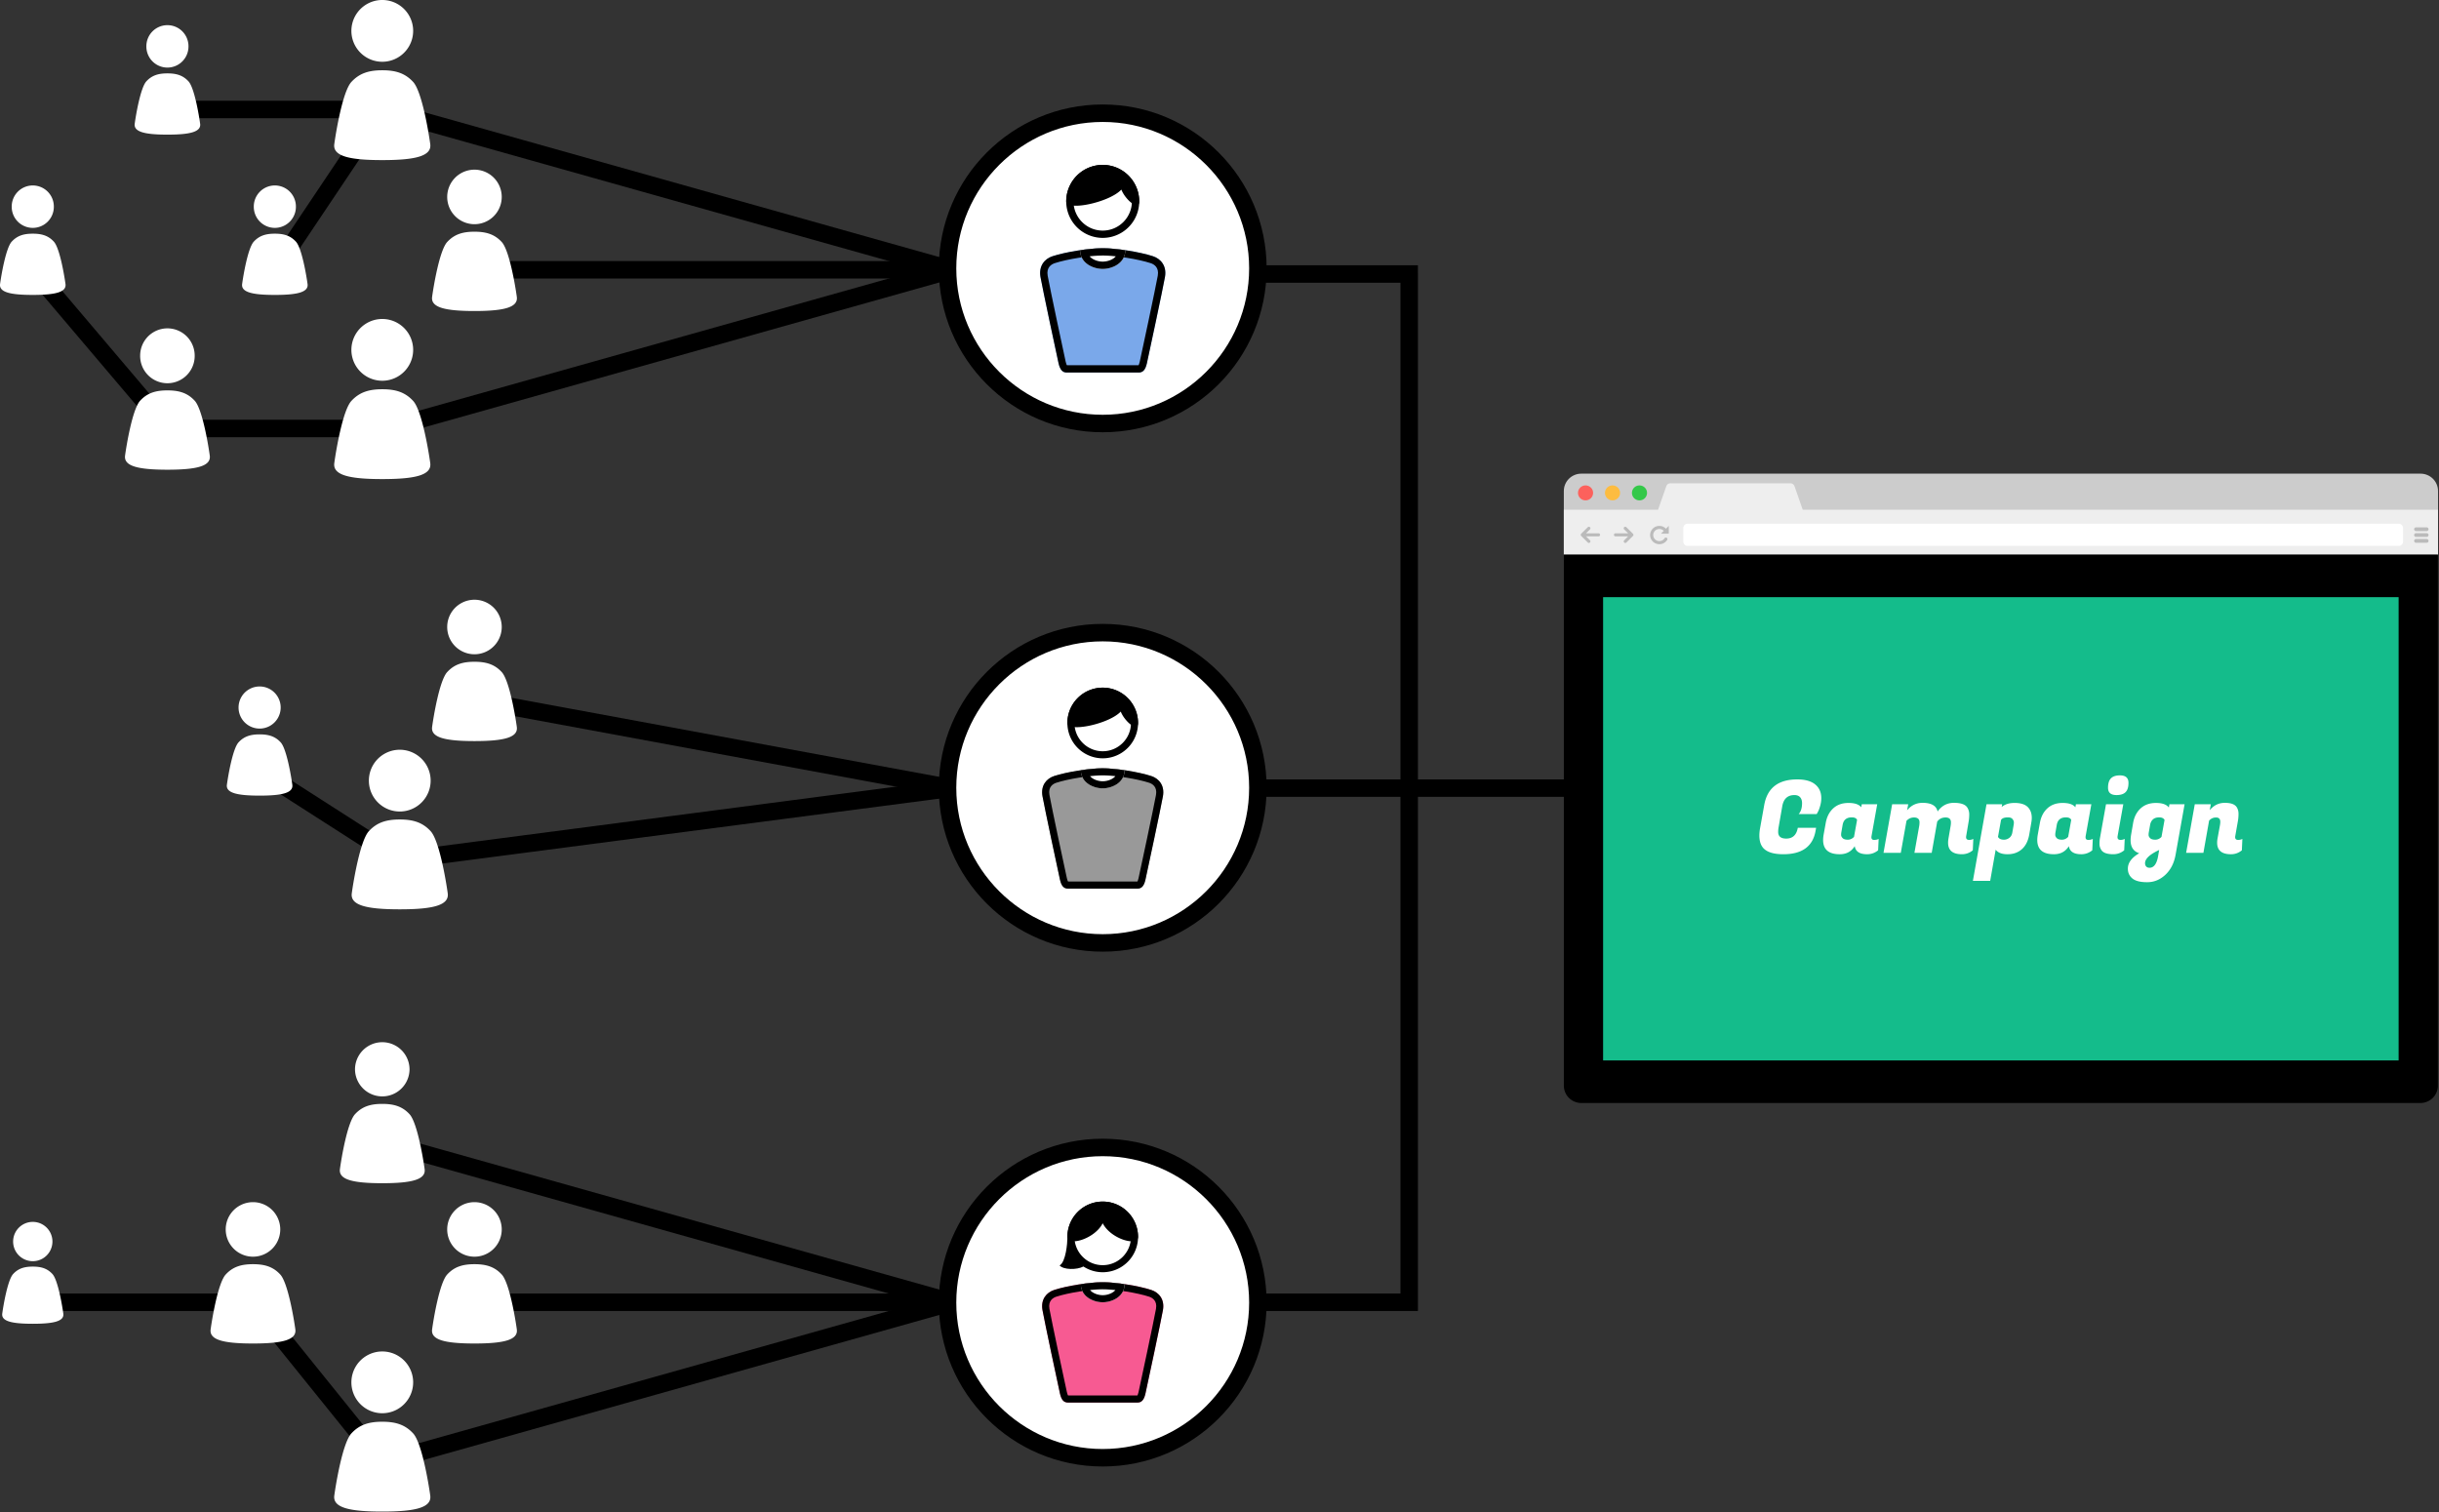
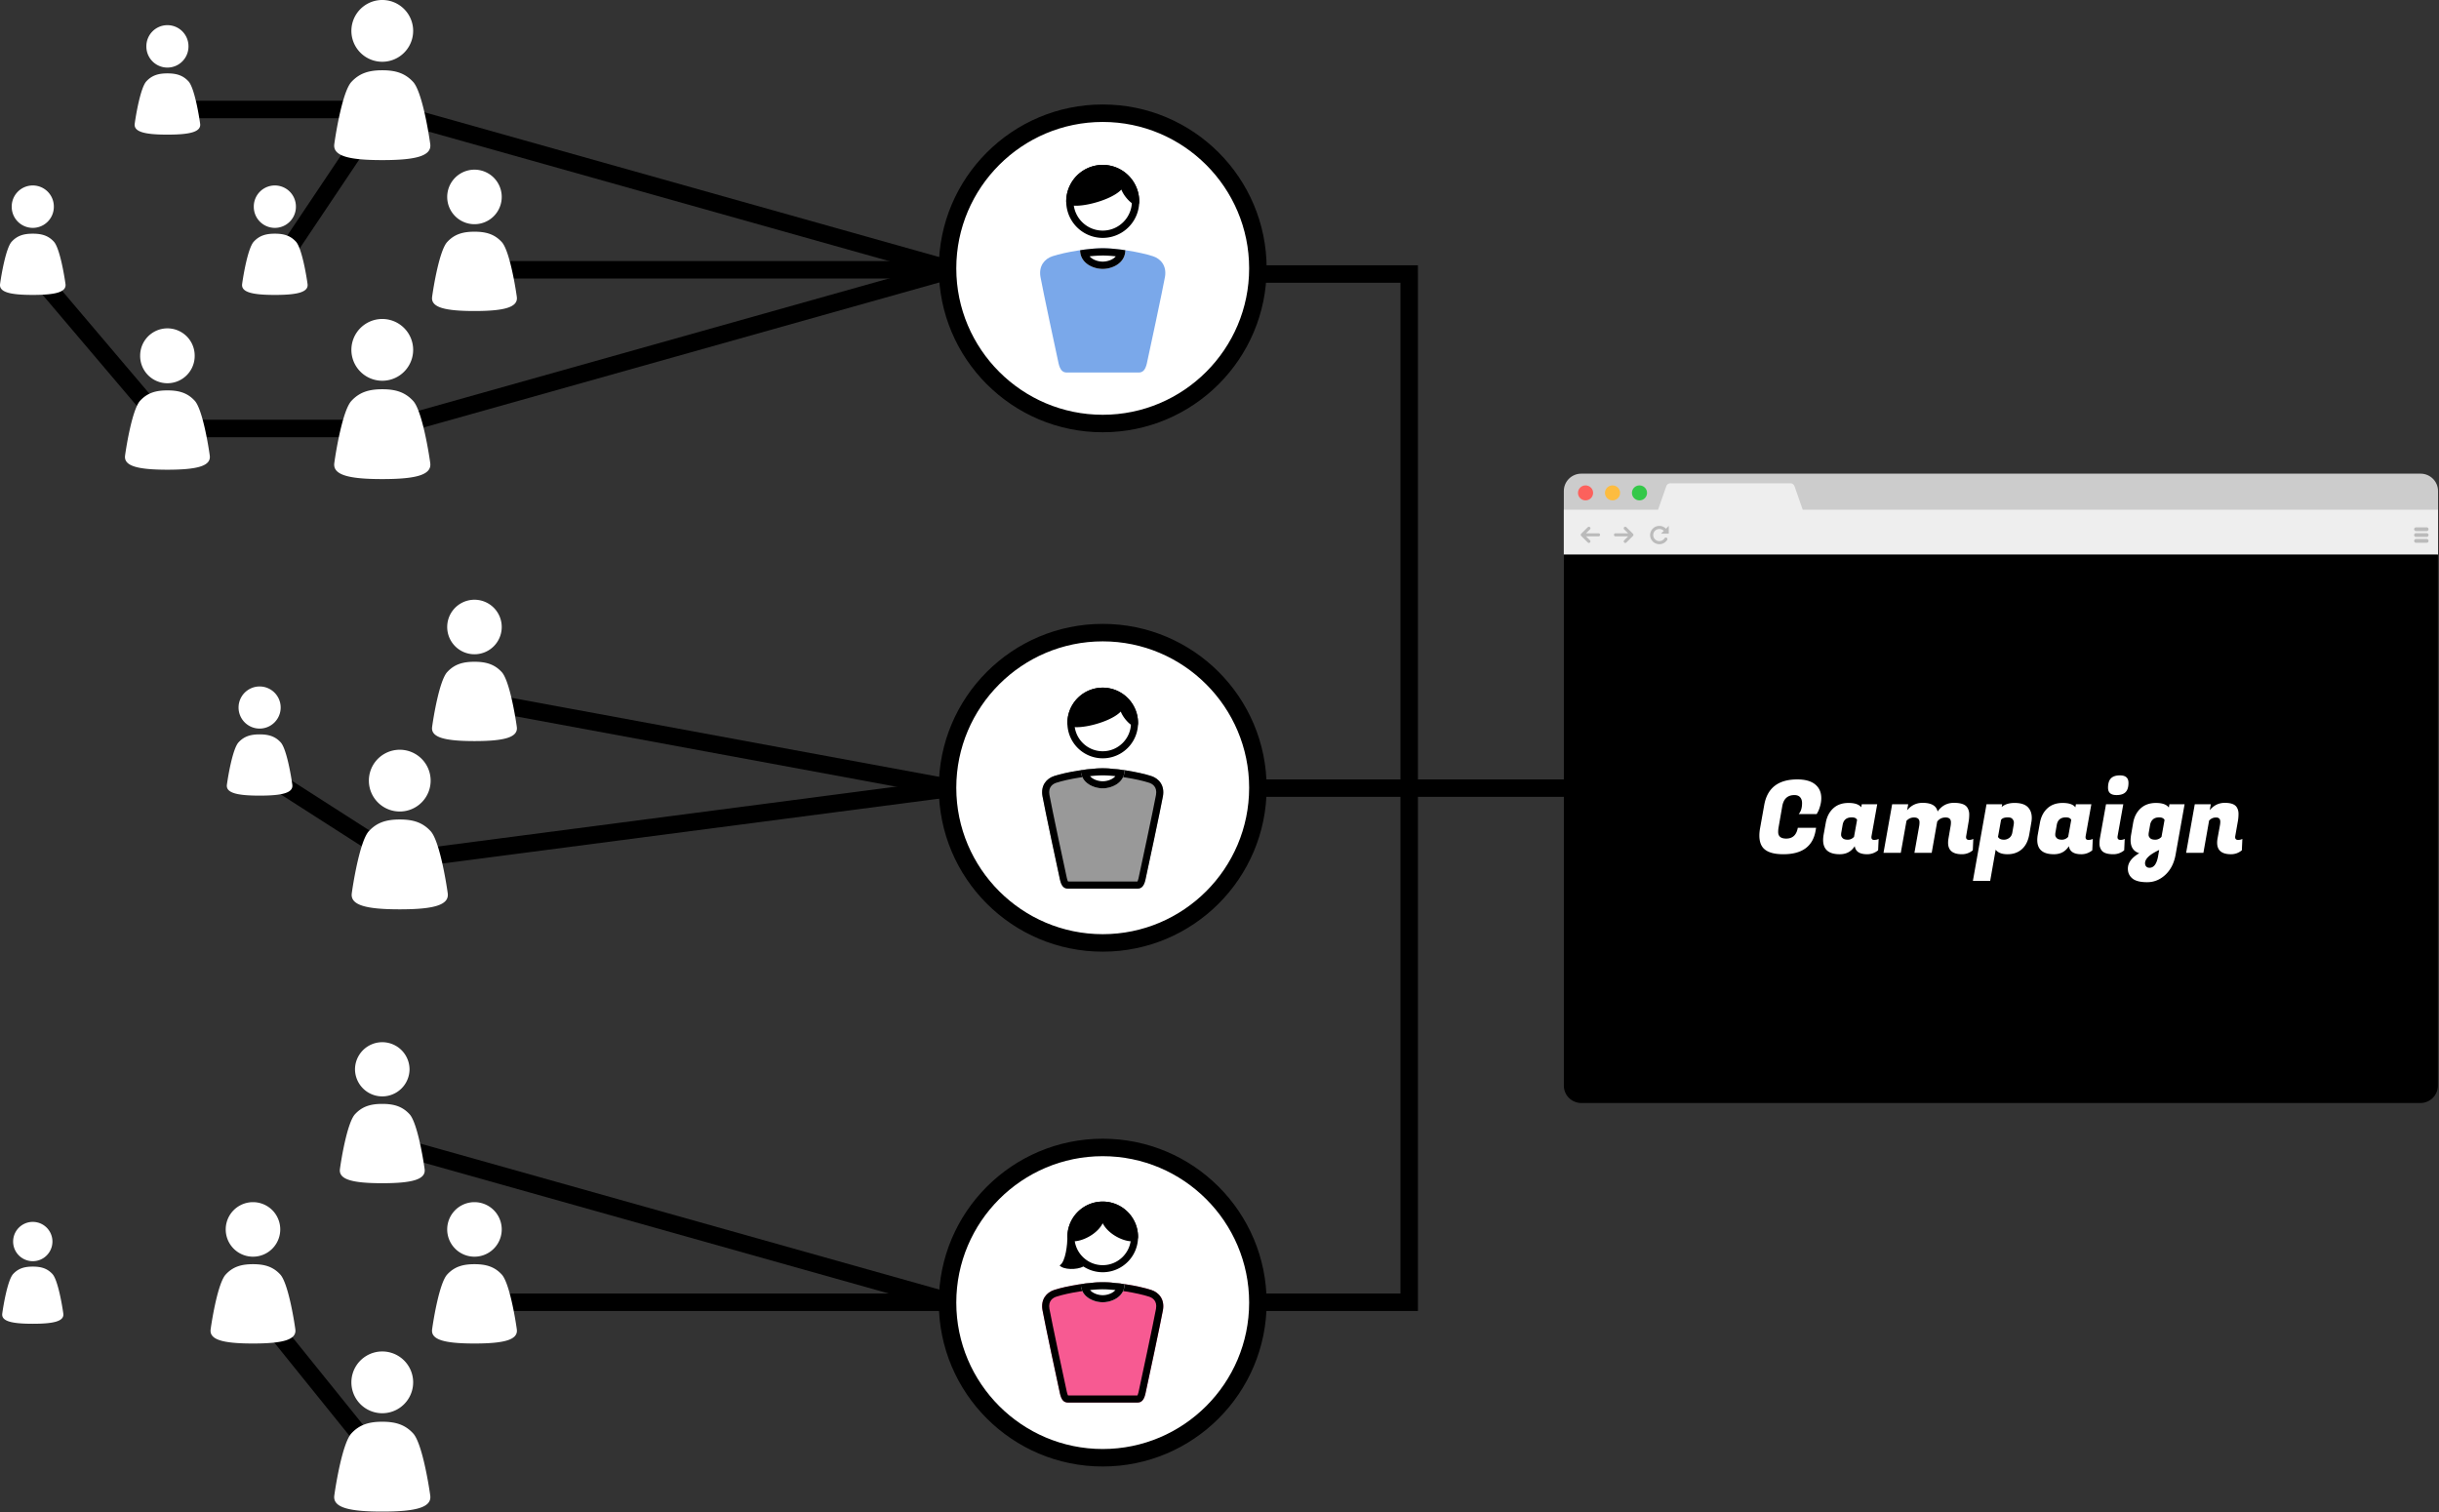
<svg xmlns="http://www.w3.org/2000/svg" xmlns:xlink="http://www.w3.org/1999/xlink" width="558" height="346" viewBox="0 0 558 346">
  <rect x="0" y="0" width="558" height="346" fill="#333333" stroke="none" />
  <defs>
    <path id="a" d="M0 0h557.778v345.862H0z" />
  </defs>
  <clipPath id="b">
    <use xlink:href="#a" overflow="visible" />
  </clipPath>
  <path clip-path="url(#b)" d="M357.777 182.332h-68a2 2 0 0 1 0-4h68a2 2 0 0 1 0 4M217.836 63.724H108.55a2 2 0 0 1 0-4h109.286a2 2 0 0 1 0 4" />
  <path clip-path="url(#b)" d="M324.4 299.967h-34.622a2 2 0 0 1 0-4H320.4V64.697h-30.622a2 2 0 0 1 0-4h34.615l.007 2v237.27zM217.837 63.725c-.18 0-.36-.024-.542-.076L86.915 26.972a2 2 0 0 1-1.383-2.467A2.005 2.005 0 0 1 88 23.122L218.377 59.8a2 2 0 0 1-.54 3.925" />
  <path clip-path="url(#b)" d="M87.457 100.4a2 2 0 0 1-.54-3.925l130.378-36.677a2 2 0 0 1 1.083 3.85l-130.38 36.68a2 2 0 0 1-.54.074M38.304 100.034c-.567 0-1.13-.24-1.526-.706L5.975 63.018a2 2 0 1 1 3.05-2.588l30.803 36.31a2 2 0 0 1-1.524 3.294" />
  <path clip-path="url(#b)" d="M87.458 100.034H38.304a2 2 0 0 1 0-4h49.154a2 2 0 0 1 0 4M87.458 27.047H38.304a2 2 0 0 1 0-4h49.154a2 2 0 0 1 0 4" />
  <path clip-path="url(#b)" d="M62.878 63.724a2 2 0 0 1-1.66-3.113l24.577-36.677a2 2 0 0 1 3.324 2.227L64.54 62.838a1.997 1.997 0 0 1-1.664.887M217.836 299.967H108.55a2 2 0 0 1 0-4h109.286a2 2 0 0 1 0 4" />
  <path clip-path="url(#b)" d="M217.837 299.968c-.18 0-.36-.024-.542-.076l-130.38-36.677a2 2 0 0 1 1.084-3.85l130.378 36.676a2 2 0 0 1-.54 3.928" />
-   <path clip-path="url(#b)" d="M87.457 336.645a2 2 0 0 1-.54-3.927l130.378-36.677a1.998 1.998 0 0 1 2.467 1.384 2.002 2.002 0 0 1-1.384 2.468L87.998 336.57a1.964 1.964 0 0 1-.54.075M57.88 299.967H7.5a2 2 0 0 1 0-4h50.38a2 2 0 0 1 0 4" />
  <path clip-path="url(#b)" d="M87.46 336.644a1.998 1.998 0 0 1-1.56-.744l-29.577-36.677a2 2 0 0 1 3.114-2.512l29.577 36.68a2 2 0 0 1-1.555 3.254M217.838 182.332c-.12 0-.243-.012-.366-.033l-109.286-20.205a2 2 0 0 1 .727-3.934L218.2 178.366a2 2 0 0 1-.362 3.967" />
  <path clip-path="url(#b)" d="M91.456 198.844a2 2 0 0 1-1.98-1.74 2 2 0 0 1 1.723-2.243l126.377-16.512c1.096-.146 2.1.63 2.242 1.725a2 2 0 0 1-1.724 2.242L91.718 198.827c-.09.01-.176.017-.262.017" />
  <path clip-path="url(#b)" d="M91.456 198.844c-.37 0-.743-.103-1.078-.316l-32.062-20.554a2 2 0 0 1 2.16-3.368l32.062 20.553a2.002 2.002 0 0 1-1.082 3.684" />
  <path clip-path="url(#b)" fill="#FFF" d="M114.788 281.303a6.238 6.238 0 1 1-12.476 0 6.238 6.238 0 0 1 12.476 0M118.238 304.165c-.326-2.403-1.692-10.642-3.45-12.55-1.634-1.77-3.55-2.357-6.238-2.357-2.69 0-4.604.587-6.238 2.358-1.758 1.907-3.124 10.146-3.45 12.55-.326 2.402 2.878 3.24 9.688 3.24 6.81 0 10.014-.838 9.688-3.24M94.523 7.065a7.066 7.066 0 1 1-14.132 0 7.066 7.066 0 0 1 14.133 0M98.432 32.962c-.37-2.723-1.917-12.055-3.91-14.215-1.85-2.006-4.018-2.67-7.064-2.67-3.047 0-5.216.664-7.066 2.67-1.992 2.16-3.54 11.492-3.91 14.215-.368 2.723 3.262 3.67 10.976 3.67 7.713 0 11.344-.947 10.974-3.67M43.12 10.645a4.817 4.817 0 1 1-9.634 0 4.818 4.818 0 1 1 9.635 0M45.786 28.302c-.252-1.856-1.307-8.22-2.665-9.692-1.26-1.368-2.74-1.82-4.817-1.82s-3.555.452-4.817 1.82c-1.358 1.473-2.413 7.836-2.665 9.692s2.224 2.503 7.483 2.503c5.26 0 7.735-.647 7.483-2.503M114.788 45.06a6.237 6.237 0 1 1-12.475 0 6.237 6.237 0 0 1 12.475 0M118.238 67.922c-.326-2.403-1.692-10.642-3.45-12.55-1.634-1.77-3.55-2.357-6.238-2.357-2.69 0-4.604.587-6.238 2.358-1.758 1.907-3.124 10.146-3.45 12.55-.326 2.402 2.878 3.24 9.688 3.24 6.81 0 10.014-.838 9.688-3.24M67.698 47.322a4.817 4.817 0 1 1-9.635 0 4.818 4.818 0 1 1 9.635 0M70.363 64.98c-.252-1.857-1.307-8.22-2.665-9.693-1.262-1.368-2.74-1.82-4.818-1.82-2.077 0-3.555.452-4.817 1.82-1.358 1.473-2.413 7.836-2.665 9.692s2.223 2.502 7.482 2.502c5.26 0 7.735-.648 7.483-2.503M12.317 47.322a4.817 4.817 0 1 1-9.635 0 4.818 4.818 0 1 1 9.635 0M14.982 64.98c-.252-1.857-1.307-8.22-2.665-9.693-1.262-1.368-2.74-1.82-4.818-1.82-2.078 0-3.556.452-4.818 1.82C1.324 56.76.27 63.123.017 64.98S2.24 67.48 7.5 67.48c5.26 0 7.734-.648 7.482-2.503M94.523 80.052a7.066 7.066 0 1 1-14.132 0 7.066 7.066 0 0 1 14.133 0M98.432 105.948c-.37-2.723-1.917-12.055-3.91-14.215-1.85-2.006-4.018-2.67-7.064-2.67-3.047 0-5.216.664-7.066 2.67-1.992 2.16-3.54 11.492-3.91 14.215-.368 2.723 3.262 3.67 10.976 3.67 7.713.002 11.344-.947 10.974-3.67M44.54 81.37a6.238 6.238 0 1 1-12.475 0 6.238 6.238 0 0 1 12.476 0M47.99 104.232c-.325-2.403-1.69-10.642-3.45-12.55-1.633-1.77-3.548-2.357-6.237-2.357-2.69 0-4.604.587-6.238 2.358-1.758 1.907-3.124 10.146-3.45 12.55-.326 2.402 2.878 3.24 9.688 3.24s10.014-.838 9.688-3.24M93.695 244.626a6.238 6.238 0 1 1-12.476 0 6.238 6.238 0 0 1 12.475 0M97.146 267.488c-.326-2.402-1.692-10.642-3.45-12.55-1.634-1.77-3.55-2.357-6.238-2.357-2.69 0-4.604.59-6.238 2.36-1.758 1.906-3.124 10.145-3.45 12.548-.326 2.403 2.878 3.24 9.688 3.24s10.014-.837 9.688-3.24M64.117 281.303a6.238 6.238 0 1 1-12.476 0 6.238 6.238 0 0 1 12.477 0M67.568 304.165c-.326-2.403-1.692-10.642-3.45-12.55-1.634-1.77-3.55-2.357-6.238-2.357-2.69 0-4.604.587-6.238 2.358-1.758 1.907-3.124 10.146-3.45 12.55s2.878 3.24 9.688 3.24 10.014-.838 9.688-3.24M11.996 284.076a4.496 4.496 0 1 1-8.992 0 4.496 4.496 0 0 1 8.992 0M14.484 300.555c-.235-1.732-1.22-7.67-2.487-9.046-1.178-1.278-2.558-1.7-4.497-1.7-1.938 0-3.318.422-4.496 1.7-1.268 1.374-2.252 7.312-2.487 9.045-.236 1.733 2.074 2.336 6.983 2.336 4.91 0 7.22-.6 6.984-2.335M94.523 316.294a7.066 7.066 0 1 1-14.132 0 7.066 7.066 0 0 1 14.133 0M98.432 342.19c-.37-2.722-1.917-12.054-3.91-14.214-1.85-2.006-4.018-2.67-7.064-2.67-3.047 0-5.216.664-7.066 2.67-1.992 2.16-3.54 11.492-3.91 14.215-.368 2.725 3.262 3.672 10.976 3.672 7.713 0 11.344-.947 10.974-3.67M114.788 143.463a6.238 6.238 0 1 1-12.476 0 6.238 6.238 0 0 1 12.476 0M118.238 166.325c-.326-2.403-1.692-10.642-3.45-12.55-1.634-1.77-3.55-2.357-6.238-2.357-2.69 0-4.604.587-6.238 2.358-1.758 1.907-3.124 10.146-3.45 12.55-.326 2.402 2.878 3.24 9.688 3.24 6.81 0 10.014-.838 9.688-3.24M64.213 161.888a4.817 4.817 0 1 1-9.635 0 4.817 4.817 0 0 1 9.635 0M66.878 179.544c-.252-1.855-1.307-8.22-2.665-9.69-1.262-1.37-2.74-1.822-4.818-1.822-2.077 0-3.555.453-4.817 1.82-1.358 1.474-2.413 7.837-2.665 9.692-.252 1.856 2.223 2.503 7.482 2.503 5.26 0 7.735-.646 7.483-2.503M98.523 178.496a7.066 7.066 0 1 1-14.13 0 7.066 7.066 0 0 1 14.13 0M102.432 204.392c-.37-2.724-1.917-12.055-3.91-14.215-1.85-2.006-4.018-2.67-7.064-2.67-3.047 0-5.216.664-7.066 2.67-1.992 2.16-3.54 11.49-3.91 14.215-.368 2.723 3.262 3.67 10.976 3.67 7.713 0 11.344-.947 10.974-3.67M288.282 61.404c0 19.882-16.12 36-36 36s-36-16.118-36-36 16.118-36 36-36 36 16.118 36 36" />
  <path clip-path="url(#b)" d="M252.282 27.904c18.472 0 33.5 15.028 33.5 33.5s-15.028 33.5-33.5 33.5-33.5-15.028-33.5-33.5 15.028-33.5 33.5-33.5m0-4c-20.71 0-37.5 16.79-37.5 37.5s16.79 37.5 37.5 37.5 37.5-16.79 37.5-37.5-16.79-37.5-37.5-37.5" />
  <path clip-path="url(#b)" fill="#FFF" d="M288.282 180.25c0 19.883-16.118 36-36 36s-36-16.117-36-36 16.118-36 36-36 36 16.12 36 36" />
  <path clip-path="url(#b)" d="M252.282 146.75c18.472 0 33.5 15.03 33.5 33.5s-15.028 33.5-33.5 33.5-33.5-15.027-33.5-33.5 15.028-33.5 33.5-33.5m0-4c-20.71 0-37.5 16.79-37.5 37.5s16.79 37.5 37.5 37.5 37.5-16.788 37.5-37.5-16.79-37.5-37.5-37.5" />
  <path clip-path="url(#b)" fill="#FFF" d="M288.282 298.047c0 19.882-16.118 36-36 36s-36-16.118-36-36c0-19.883 16.118-36 36-36s36 16.118 36 36" />
  <path clip-path="url(#b)" d="M252.282 264.547c18.472 0 33.5 15.027 33.5 33.5 0 18.472-15.028 33.5-33.5 33.5s-33.5-15.028-33.5-33.5 15.028-33.5 33.5-33.5m0-4c-20.71 0-37.5 16.788-37.5 37.5 0 20.71 16.79 37.5 37.5 37.5s37.5-16.79 37.5-37.5c0-20.712-16.79-37.5-37.5-37.5" />
-   <path clip-path="url(#b)" fill="#FFF" d="M252.282 37.73a8.35 8.35 0 1 0 0 16.7 8.35 8.35 0 0 0 0-16.7" />
  <path clip-path="url(#b)" d="M252.282 39.4a6.688 6.688 0 0 1 6.68 6.68c0 3.685-2.996 6.682-6.68 6.682s-6.68-2.997-6.68-6.68a6.688 6.688 0 0 1 6.68-6.682m0-1.67a8.35 8.35 0 1 0 0 16.7 8.35 8.35 0 0 0 0-16.7" />
  <path clip-path="url(#b)" d="M252.282 37.73a8.35 8.35 0 0 0-8.35 8.35c0 2.306 9.823.268 12.616-2.7.9 2.34 4.085 5.006 4.085 2.7 0-4.61-3.74-8.35-8.35-8.35" />
  <path clip-path="url(#b)" fill="#7AA8EA" d="M263.77 58.625c-3.04-.99-8.353-1.826-11.487-1.826-3.135 0-8.447.835-11.49 1.825-1.77.577-3.204 2.198-2.75 4.76.456 2.56 3.793 18.255 4.14 19.764.35 1.508.93 2.088 1.858 2.088h16.483c.93 0 1.51-.58 1.858-2.09.35-1.508 3.686-17.204 4.14-19.764.455-2.562-.978-4.182-2.75-4.76" />
-   <path clip-path="url(#b)" d="M252.282 58.468c2.99 0 8.118.815 10.97 1.745.755.245 1.968.945 1.624 2.878-.452 2.546-3.78 18.198-4.123 19.683-.107.465-.215.695-.273.794h-16.396c-.058-.1-.166-.33-.273-.794-.342-1.485-3.67-17.137-4.122-19.682-.344-1.932.87-2.632 1.623-2.878 2.854-.93 7.98-1.744 10.972-1.744m0-1.67c-3.134 0-8.446.836-11.488 1.826-1.773.577-3.206 2.198-2.75 4.76.455 2.56 3.79 18.255 4.14 19.764.347 1.51.928 2.09 1.856 2.09h16.484c.928 0 1.51-.58 1.857-2.09.35-1.51 3.685-17.205 4.14-19.765.456-2.56-.977-4.182-2.75-4.76-3.04-.99-8.354-1.825-11.488-1.825" />
  <path clip-path="url(#b)" fill="#FFF" d="M252.282 56.798c-1.415 0-3.273.17-5.167.45 0 2.918 2.894 4.282 5.167 4.282s5.167-1.364 5.167-4.283c-1.895-.278-3.753-.45-5.168-.45" />
  <path clip-path="url(#b)" d="M252.282 58.468c.832 0 1.86.064 2.994.185-.142.166-.314.32-.517.462-.666.467-1.592.745-2.478.745-.886 0-1.812-.278-2.477-.745a2.745 2.745 0 0 1-.517-.462 29.225 29.225 0 0 1 2.994-.185m0-1.67c-1.415 0-3.273.17-5.167.45 0 2.918 2.894 4.282 5.167 4.282s5.167-1.364 5.167-4.283c-1.895-.278-3.753-.45-5.168-.45" />
  <path clip-path="url(#b)" fill="#FFF" d="M260.363 165.425a8.082 8.082 0 1 1-16.164 0 8.082 8.082 0 0 1 16.163 0" />
  <path clip-path="url(#b)" d="M252.282 158.96c3.565 0 6.465 2.9 6.465 6.466s-2.9 6.465-6.465 6.465-6.465-2.9-6.465-6.464 2.9-6.466 6.465-6.466m0-1.616a8.082 8.082 0 1 0 0 16.164 8.082 8.082 0 0 0 0-16.164" />
  <path clip-path="url(#b)" d="M252.282 157.344a8.082 8.082 0 0 0-8.082 8.082c0 2.23 9.507.26 12.21-2.613.872 2.264 3.954 4.844 3.954 2.613a8.082 8.082 0 0 0-8.082-8.082" />
  <path clip-path="url(#b)" fill="#999" d="M263.4 177.564c-2.944-.96-8.085-1.767-11.118-1.767-3.033 0-8.174.808-11.118 1.767-1.715.56-3.102 2.128-2.66 4.605.44 2.477 3.668 17.666 4.005 19.127.336 1.46.898 2.022 1.796 2.022h15.952c.898 0 1.46-.563 1.797-2.023.337-1.46 3.566-16.65 4.006-19.128.44-2.478-.945-4.047-2.66-4.606" />
  <path clip-path="url(#b)" d="M252.282 177.413c2.894 0 7.856.79 10.617 1.688.73.24 1.902.916 1.57 2.787-.438 2.463-3.658 17.61-3.99 19.047-.104.45-.208.672-.264.77h-15.868c-.056-.098-.16-.32-.264-.77-.332-1.438-3.552-16.584-3.99-19.047-.332-1.87.84-2.548 1.57-2.786 2.762-.898 7.724-1.687 10.618-1.687m0-1.616c-3.033 0-8.174.81-11.118 1.767-1.715.56-3.102 2.128-2.66 4.606.44 2.477 3.668 17.667 4.005 19.127.336 1.46.898 2.02 1.796 2.02h15.952c.898 0 1.46-.56 1.797-2.02.337-1.46 3.566-16.65 4.006-19.127.442-2.48-.945-4.048-2.66-4.606-2.944-.958-8.085-1.767-11.118-1.767" />
  <path clip-path="url(#b)" fill="#FFF" d="M252.282 175.797c-1.37 0-3.168.165-5 .434 0 2.826 2.8 4.147 5 4.147s5-1.32 5-4.146c-1.832-.268-3.63-.433-5-.433" />
  <path clip-path="url(#b)" d="M252.282 177.413c.805 0 1.8.063 2.897.18-.138.16-.304.31-.5.446-.645.45-1.54.72-2.398.72s-1.753-.27-2.397-.72a2.666 2.666 0 0 1-.5-.447c1.098-.117 2.092-.18 2.897-.18m0-1.616c-1.37 0-3.168.165-5 .434 0 2.826 2.8 4.147 5 4.147s5-1.32 5-4.146c-1.832-.268-3.63-.433-5-.433" />
  <path clip-path="url(#b)" fill="#FFF" d="M260.363 283.016a8.082 8.082 0 1 1-16.164 0 8.082 8.082 0 0 1 16.163 0" />
  <path clip-path="url(#b)" d="M252.282 276.55c3.565 0 6.465 2.9 6.465 6.466s-2.9 6.465-6.465 6.465-6.465-2.898-6.465-6.464 2.9-6.466 6.465-6.466m0-1.616a8.082 8.082 0 1 0 0 16.164 8.082 8.082 0 0 0 0-16.164" />
  <path clip-path="url(#b)" d="M252.282 274.934a8.082 8.082 0 0 0-8.082 8.082c0 2.23 6.21.544 8.082-3.123 1.872 3.667 8.082 5.354 8.082 3.123a8.082 8.082 0 0 0-8.082-8.082" />
  <path clip-path="url(#b)" fill="#F75A92" d="M263.4 295.155c-2.944-.96-8.085-1.767-11.118-1.767-3.033 0-8.174.808-11.118 1.767-1.715.558-3.102 2.127-2.66 4.605.44 2.478 3.668 17.667 4.005 19.128.336 1.46.898 2.02 1.796 2.02h15.952c.9 0 1.46-.56 1.797-2.02.337-1.46 3.566-16.65 4.006-19.128.44-2.478-.945-4.048-2.66-4.605" />
  <path clip-path="url(#b)" d="M252.282 295.003c2.894 0 7.856.79 10.617 1.688.73.24 1.902.916 1.57 2.787-.438 2.463-3.658 17.61-3.99 19.047-.104.45-.208.673-.264.77h-15.868c-.056-.097-.16-.32-.264-.77-.332-1.437-3.552-16.584-3.99-19.047-.332-1.87.84-2.548 1.57-2.786 2.762-.898 7.724-1.687 10.618-1.687m0-1.616c-3.033 0-8.174.81-11.118 1.768-1.715.56-3.102 2.128-2.66 4.605.44 2.478 3.668 17.667 4.005 19.127.336 1.46.898 2.022 1.796 2.022h15.952c.898 0 1.46-.563 1.797-2.023.337-1.46 3.566-16.65 4.006-19.127.442-2.478-.945-4.047-2.66-4.605-2.944-.958-8.085-1.768-11.118-1.768M244.2 283.275c0 1.11-.34 5.45-1.776 6.267.84 1.01 3.92 1.06 5.447.246-.678-1.373-3.67-6.513-3.67-6.513" />
  <path clip-path="url(#b)" fill="#FFF" d="M252.282 293.387c-1.37 0-3.168.165-5 .435 0 2.824 2.8 4.146 5 4.146s5-1.32 5-4.146c-1.832-.27-3.63-.435-5-.435" />
  <path clip-path="url(#b)" d="M252.282 295.003c.805 0 1.8.062 2.897.18-.138.16-.304.31-.5.446-.645.45-1.54.72-2.398.72s-1.753-.27-2.397-.72a2.636 2.636 0 0 1-.5-.448 28.62 28.62 0 0 1 2.897-.18m0-1.615c-1.37 0-3.168.165-5 .435 0 2.824 2.8 4.146 5 4.146s5-1.32 5-4.146c-1.832-.27-3.63-.435-5-.435" />
  <path clip-path="url(#b)" fill="#CCC" d="M553.777 108.376h-192c-2.21 0-4 1.776-4 3.968v14.55h200v-14.55c0-2.19-1.79-3.968-4-3.968" />
  <path clip-path="url(#b)" fill="#EEE" d="M412.433 116.632l-1.883-5.384a1 1 0 0 0-.944-.667h-27.444a1 1 0 0 0-.945.668l-1.882 5.384h-21.557v10.26h200v-10.26H412.433z" />
  <path clip-path="url(#b)" fill="#BBB" d="M365.744 122.024h-2.886l.902-.895a.35.35 0 0 0 0-.5.36.36 0 0 0-.504 0l-1.51 1.497a.352.352 0 0 0 0 .5l1.51 1.498a.357.357 0 0 0 .504 0 .35.35 0 0 0 0-.5l-.902-.895h2.886a.354.354 0 0 0 0-.706M372.084 120.63a.357.357 0 0 0-.503 0 .35.35 0 0 0 0 .498l.902.896h-2.886c-.196 0-.355.158-.355.353s.16.353.356.353h2.886l-.9.895a.35.35 0 0 0 0 .5.358.358 0 0 0 .503 0l1.51-1.5a.35.35 0 0 0 0-.498l-1.51-1.498zM381.788 122.11v-1.777l-.647.642a2.107 2.107 0 0 0-3.623 1.45c0 1.154.946 2.094 2.11 2.094.73 0 1.4-.367 1.79-.98a.352.352 0 0 0-.11-.488.357.357 0 0 0-.492.11 1.4 1.4 0 0 1-1.187.65c-.77 0-1.4-.622-1.4-1.388a1.396 1.396 0 0 1 2.41-.95l-.64.635h1.79z" />
-   <path clip-path="url(#b)" fill="#FFF" d="M548.777 124.907H386.11a1 1 0 0 1-1-1v-3.08a1 1 0 0 1 1-1h162.667a1 1 0 0 1 1 1v3.08a1 1 0 0 1-1 1" />
  <path clip-path="url(#b)" fill="#BBB" d="M555.18 121.518h-2.472a.43.43 0 0 1 0-.857h2.473a.43.43 0 0 1 .43.43.43.43 0 0 1-.43.428M555.18 122.853h-2.472a.43.43 0 0 1 0-.857h2.473a.43.43 0 0 1 .43.43.43.43 0 0 1-.43.427M555.18 124.187h-2.472a.43.43 0 0 1 0-.857h2.473a.43.43 0 0 1 .43.43.43.43 0 0 1-.43.427" />
  <path clip-path="url(#b)" fill="#FC615C" d="M364.474 112.778c0 .947-.773 1.715-1.73 1.715s-1.728-.768-1.728-1.715c0-.947.774-1.715 1.73-1.715s1.728.768 1.728 1.715" />
  <path clip-path="url(#b)" fill="#FDBC40" d="M370.645 112.778c0 .947-.774 1.715-1.73 1.715s-1.728-.768-1.728-1.715c0-.947.773-1.715 1.73-1.715s1.728.768 1.728 1.715" />
  <path clip-path="url(#b)" fill="#34C849" d="M376.814 112.778c0 .947-.773 1.715-1.73 1.715s-1.728-.768-1.728-1.715c0-.947.774-1.715 1.73-1.715s1.728.768 1.728 1.715" />
  <path clip-path="url(#b)" d="M457.762 126.893H357.78V248.41c0 2.19 1.79 3.967 4 3.967h191.966c2.21 0 4-1.776 4-3.968V126.892h-99.985z" />
-   <path clip-path="url(#b)" fill="#14BC8B" d="M366.762 136.635h182v106h-182z" />
  <path clip-path="url(#b)" fill="#FFF" d="M408 195.457c-2.217 0-3.753-.477-4.604-1.432-.59-.678-.884-1.625-.884-2.842 0-.523.054-1.086.163-1.687l.952-5.313c.7-3.897 3.22-5.845 7.562-5.845 1.797 0 3.162.38 4.093 1.143.93.763 1.396 1.807 1.396 3.132 0 .616-.09 1.23-.27 1.836-.178.61-.352 1.06-.522 1.353l-.256.463h-4.117c.512-.585.768-1.417.768-2.495 0-.57-.147-1.02-.442-1.353-.294-.33-.728-.496-1.302-.496-1.566 0-2.497.862-2.792 2.587l-.813 4.667c-.078.4-.116.794-.116 1.178 0 1.017.612 1.524 1.837 1.524 1.474 0 2.358-.822 2.653-2.472h4.187l-.116.67c-.622 3.59-3.08 5.383-7.377 5.383M428.147 191.576c0 .4.206.602.617.602.41 0 .755-.077 1.035-.23l-.118 2.61c-.744.6-1.58.9-2.512.9-1.707 0-2.652-.615-2.84-1.85-.774 1.234-1.915 1.85-3.42 1.85-2.543 0-3.813-1.086-3.813-3.258 0-.37.038-.778.116-1.225l.488-2.703c.25-1.386.818-2.49 1.71-3.315.893-.823 2.056-1.235 3.49-1.235s2.408.33 2.92.992l.116-.692h3.536l-1.303 7.277a1.847 1.847 0 0 0-.023.276m-6.885-1.11c-.03.14-.047.332-.047.578s.116.49.35.728c.232.24.624.357 1.174.357s1.026-.216 1.43-.647l.698-3.882c-.17-.383-.573-.577-1.21-.577-1.193 0-1.892.57-2.094 1.71l-.302 1.734zM450.504 192.176c.356 0 .675-.076.954-.23l-.116 2.61c-.73.6-1.56.9-2.49.9-2.11 0-3.163-.877-3.163-2.633 0-.308.03-.64.092-.994l.488-2.843c.046-.277.07-.554.07-.83 0-.74-.407-1.11-1.22-1.11-.816 0-1.455.316-1.922.947l-1.256 7.14h-3.955l1.095-6.147c.046-.277.068-.554.068-.83 0-.74-.418-1.11-1.256-1.11-.667 0-1.24.254-1.72.763l-1.304 7.323h-3.955l1.977-11.112h3.676l-.256 1.387c.93-1.14 2.11-1.71 3.536-1.71 2.016 0 3.164.663 3.443 1.988.932-1.325 2.176-1.987 3.734-1.987 1.56 0 2.57.346 3.036 1.04.31.477.465 1 .465 1.57s-.04 1.086-.115 1.548l-.582 3.442a1.504 1.504 0 0 0-.023.254c0 .416.234.624.7.624M460.9 183.72c1.583 0 2.678.416 3.28 1.248.437.57.653 1.294.653 2.172 0 .354-.04.73-.116 1.132l-.465 2.703c-.265 1.464-.83 2.576-1.698 3.34-.87.76-1.955 1.143-3.258 1.143-1.302 0-2.21-.347-2.72-1.04l-1.26 7.14h-3.954l3.118-17.536h3.582l-.115.624c.73-.617 1.714-.925 2.954-.925m-2.418 8.41c.435 0 .838-.14 1.21-.415.372-.278.605-.694.697-1.248l.302-1.733c.03-.154.048-.346.048-.577 0-.23-.103-.478-.304-.74-.202-.26-.55-.393-1.047-.393-.807 0-1.335.193-1.583.578l-.697 3.882c.217.43.675.646 1.372.646M477.14 191.576c0 .4.206.602.617.602.41 0 .756-.077 1.035-.23l-.116 2.61c-.745.6-1.582.9-2.513.9-1.706 0-2.652-.615-2.838-1.85-.775 1.234-1.915 1.85-3.42 1.85-2.544 0-3.815-1.086-3.815-3.258 0-.37.038-.778.116-1.225l.49-2.703c.247-1.386.816-2.49 1.71-3.315.89-.823 2.053-1.235 3.487-1.235 1.436 0 2.408.33 2.92.992l.116-.692h3.535l-1.303 7.277a1.724 1.724 0 0 0-.022.276m-6.886-1.11c-.03.14-.046.332-.046.578s.116.49.348.728c.233.24.625.357 1.176.357s1.027-.216 1.43-.647l.7-3.882c-.173-.383-.575-.577-1.21-.577-1.195 0-1.894.57-2.096 1.71l-.302 1.734zM485.143 192.176c.356 0 .674-.077.954-.23l-.117 2.61c-.73.6-1.56.9-2.488.9-1.412 0-2.326-.322-2.745-.97-.28-.432-.42-.89-.42-1.375 0-.483.03-.91.094-1.28l1.397-7.81h3.955l-1.303 7.278a1.48 1.48 0 0 0-.023.254c-.002.416.23.624.696.624m-2.862-11.92c0-.986.222-1.707.664-2.16.44-.455 1.13-.683 2.06-.683 1.302 0 1.953.57 1.953 1.71 0 .97-.22 1.68-.663 2.125-.442.447-1.136.67-2.082.67-1.287 0-1.93-.554-1.93-1.663M495.413 200.147c-1.218 1.14-2.61 1.71-4.176 1.71s-2.695-.285-3.384-.855c-.69-.57-1.036-1.316-1.036-2.24 0-1.355.87-2.534 2.605-3.535-1.318-.415-1.978-1.41-1.978-2.98 0-.385.04-.81.116-1.27l.465-2.704c.248-1.386.822-2.49 1.722-3.315.9-.823 2.066-1.235 3.502-1.235 1.434 0 2.414.346 2.94 1.04l.14-.74h3.467l-2.047 11.482c-.34 1.953-1.12 3.5-2.337 4.642m-3.64-1.594c1.007 0 1.666-.91 1.976-2.727l.232-1.34c-2.156 1-3.233 2.01-3.233 3.027 0 .308.088.558.267.75.177.194.43.29.755.29m-.163-8.086c-.032.14-.047.33-.047.577s.116.49.35.728c.23.24.623.357 1.174.357s1.027-.216 1.43-.647l.698-3.882c-.217-.383-.628-.577-1.232-.577-.605 0-1.078.155-1.42.463s-.558.724-.65 1.247l-.304 1.734zM507.964 188.04c0-.66-.322-.99-.965-.99-.646 0-1.177.237-1.596.715l-1.303 7.37h-3.953l1.978-11.113h3.676l-.255 1.363c.915-1.124 2.07-1.687 3.466-1.687 1.397 0 2.304.34 2.723 1.017.263.432.396.924.396 1.48 0 .553-.04 1.07-.117 1.547l-.628 3.56a1.39 1.39 0 0 0-.023.253c0 .416.232.624.697.624.355 0 .674-.078.953-.232l-.116 2.61c-.73.6-1.56.9-2.49.9-2.108 0-3.163-.878-3.163-2.633 0-.308.03-.64.094-.994l.558-3.07a4.73 4.73 0 0 0 .068-.72" />
</svg>